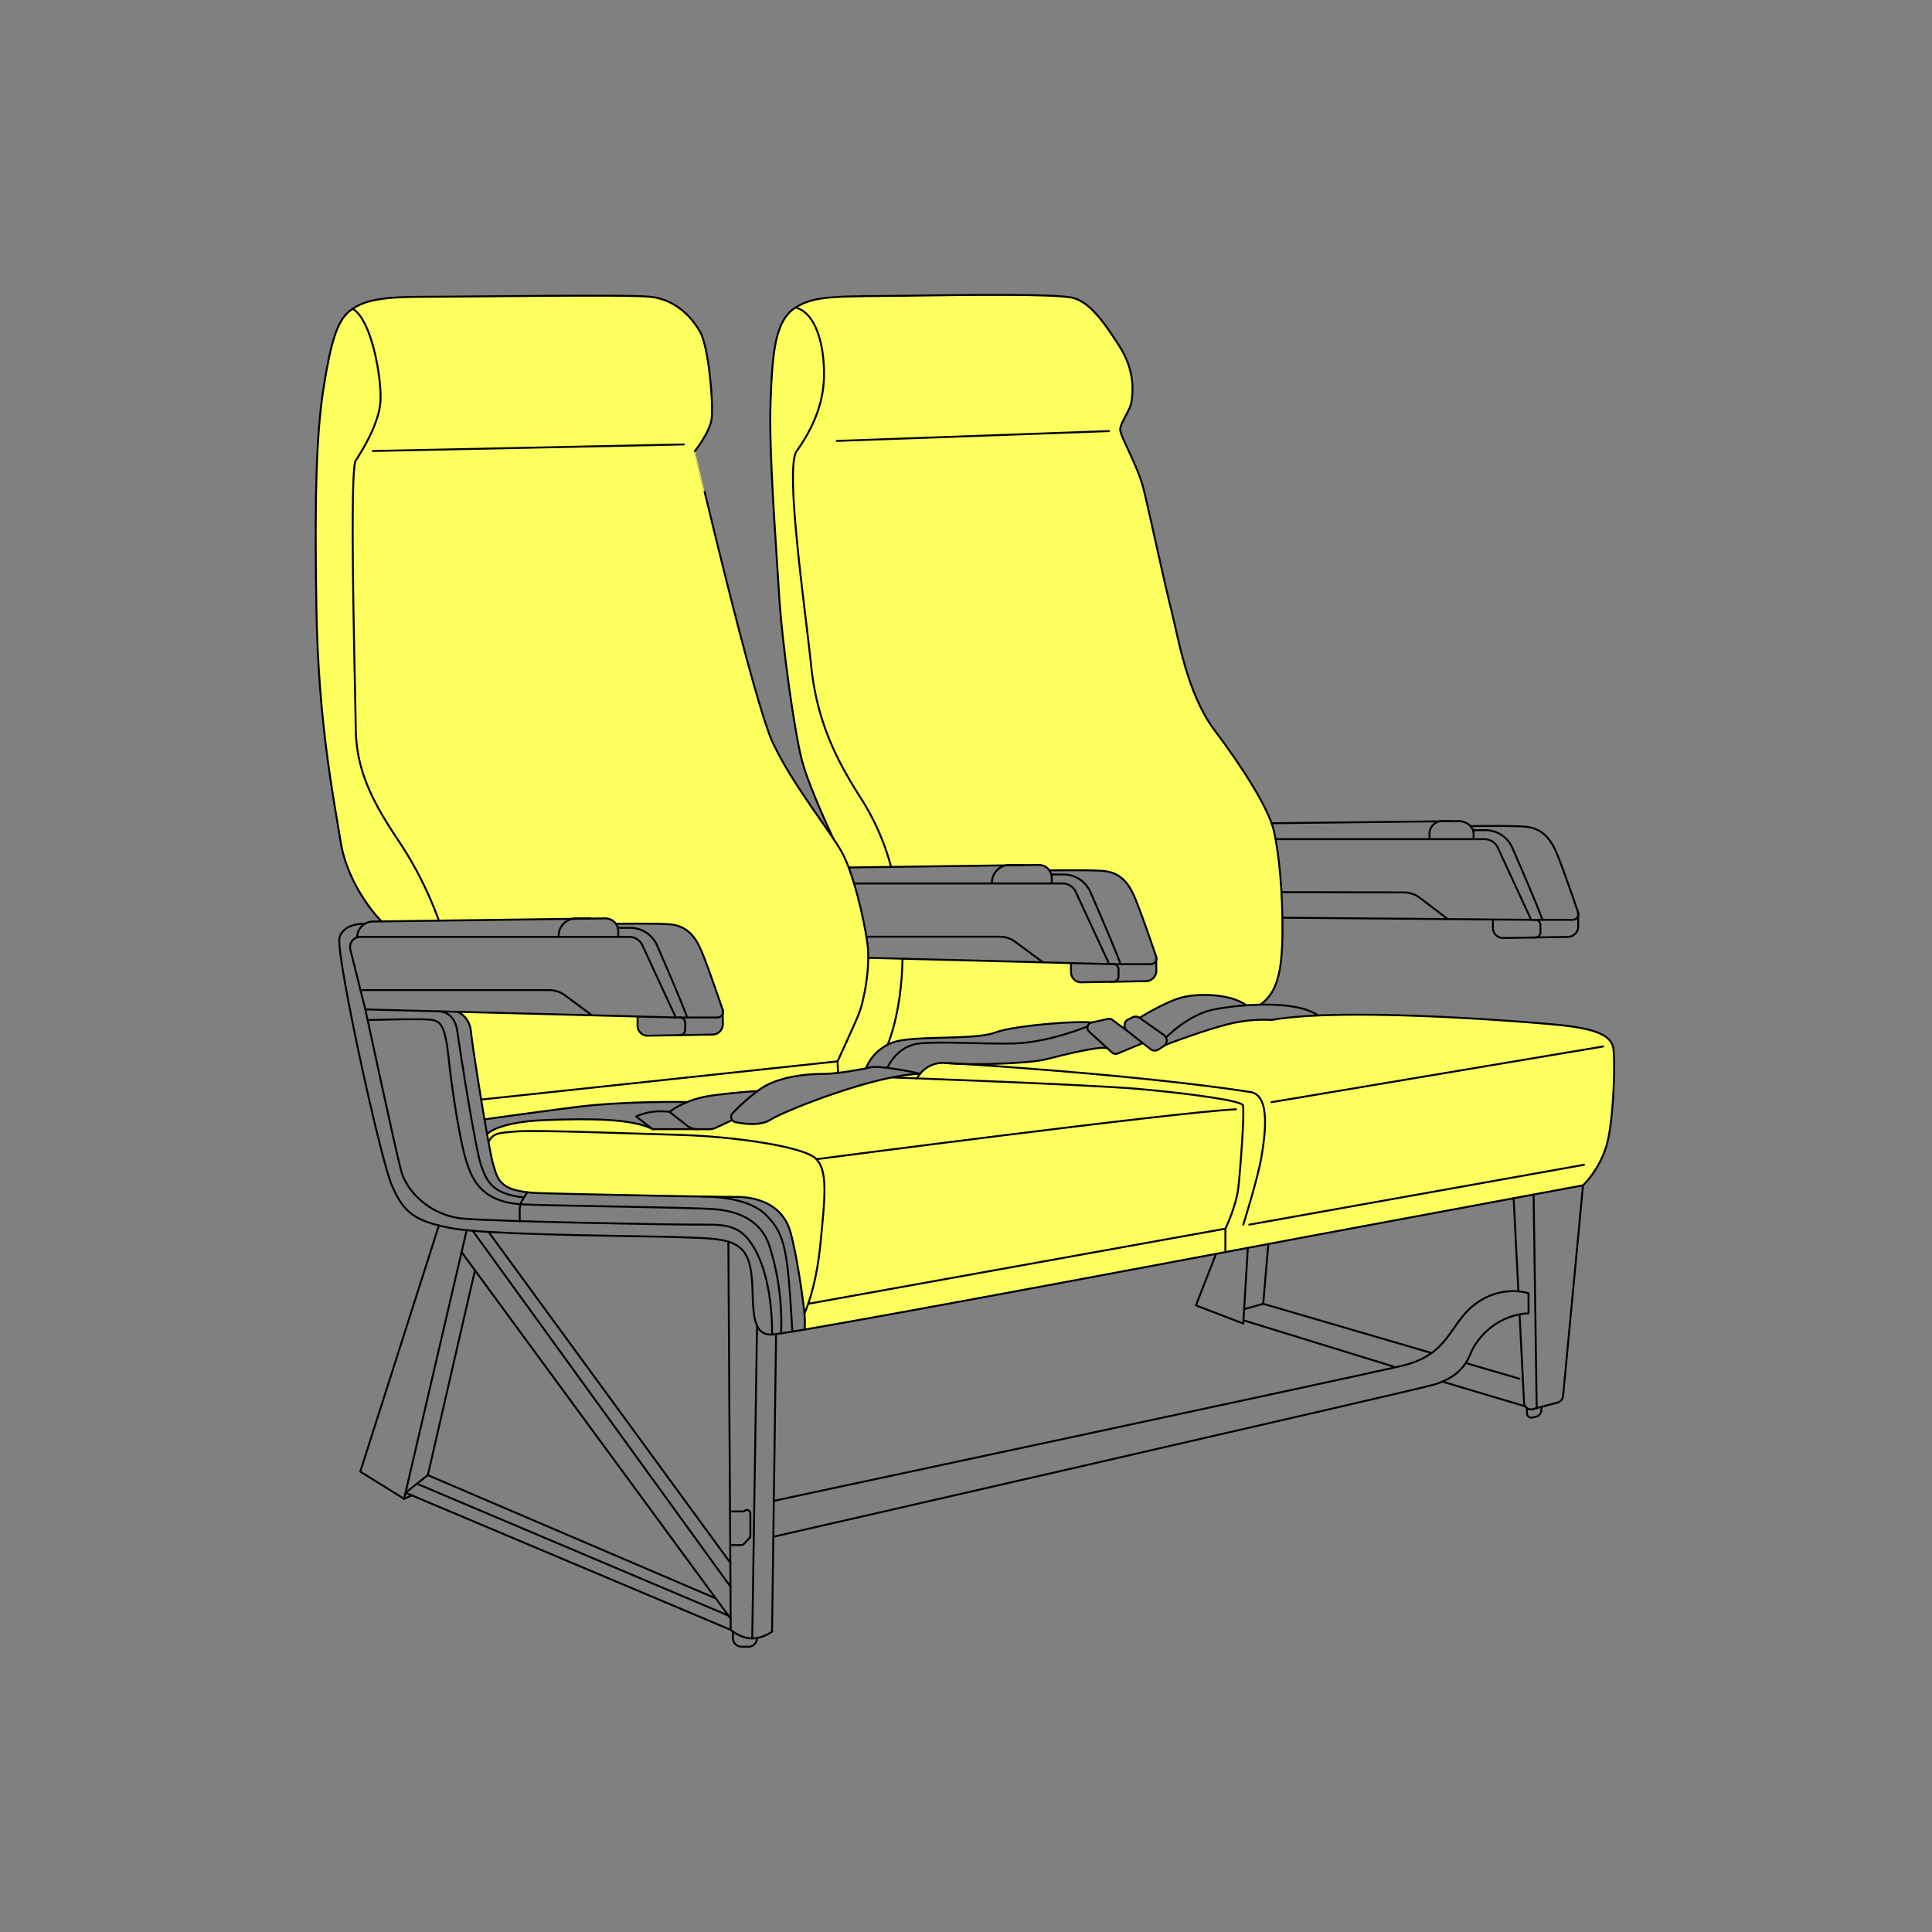
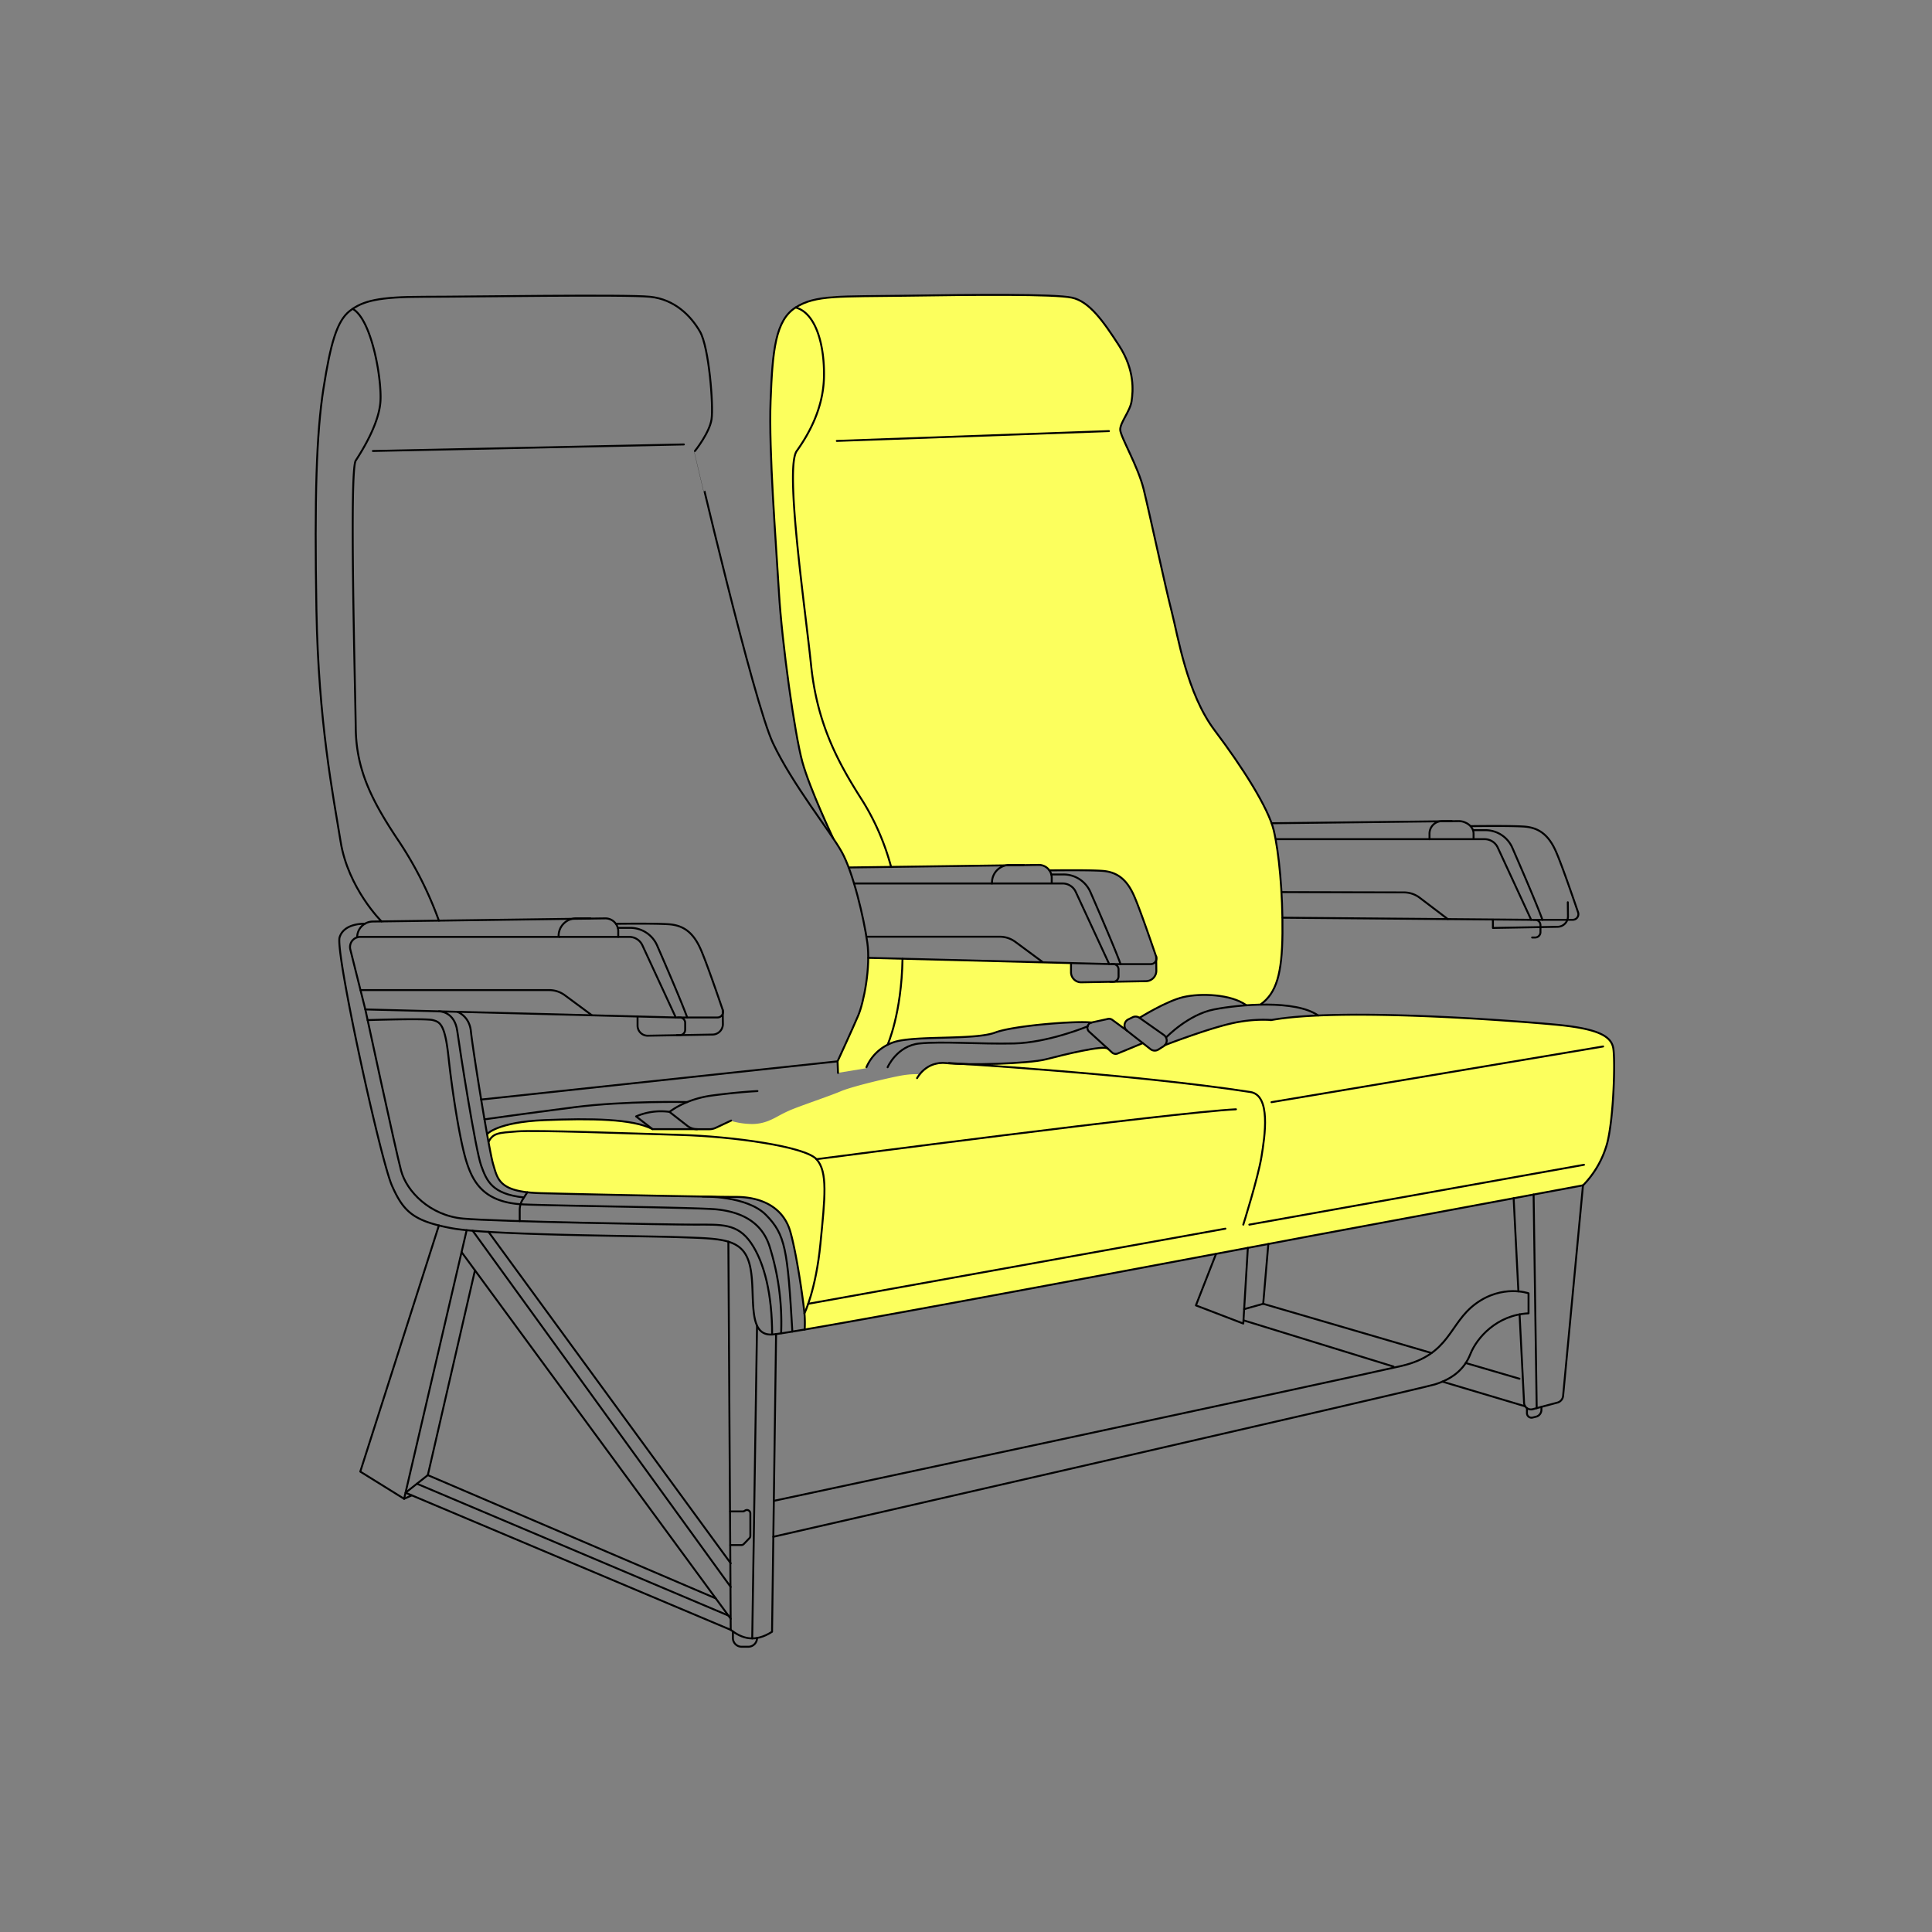
<svg xmlns="http://www.w3.org/2000/svg" viewBox="0 0 1000 1000">
  <rect x="0" y="0" width="1000" height="1000" fill="#808080" stroke="none" />
  <defs>
    <style>.cls-1{fill:#fcff5d;}.cls-2{fill:none;stroke:#000;stroke-linecap:round;stroke-linejoin:round;}</style>
  </defs>
  <g id="A13">
-     <path d="M197.47,476.92s-8.38-9.53-11.59-15.53-7.84-15.45-9.3-24.22-6-36.77-6-36.77l-3.91-32.31-2.28-32.2-.75-26.48-.28-24.91.21-30.26s.78-23.57,1.25-29.53,1.92-20.27,3.23-27.71,3.48-20.72,6.27-26.22,4.91-8.79,8.54-11.18,9-4.53,16.42-5.12,30.85-.92,30.85-.92l48.79-.42s40.83-.36,46.11-.11,13,.65,14.87,1.13,7.46,2.17,10.54,4.5,8.07,7,10,10.1a33.64,33.64,0,0,1,4.82,12.18c1,5.37,2.51,16.66,2.76,20.59s.55,12.45.35,14.16a35,35,0,0,1-2.33,7.71c-.8,1.56-6.41,10-6.41,10l5.61,23.66,6.07,25,6.93,27.71,6.53,25.11,8.08,28.93s5,15.6,5.81,17.6a173.21,173.21,0,0,0,12.32,22.66c6.3,9.61,18.72,27.63,18.82,27.76s5.49,8,6.93,11.26,3.26,7.95,3.9,9.89,2.93,9.47,4,13.75,3.12,13.69,3.72,17.66,1.42,10.16,1,14.59-1.69,14.72-2.77,18.75a122.33,122.33,0,0,1-5.35,14.53c-1.6,3.56-7.76,16.85-7.76,16.85l.24,6.16s-10.34.4-14.38.8-11.28,1.36-15,2.6-8.85,3.68-8.85,3.68l-3.49,2.33s-8.5.48-15.19,1.28-12.89,1.75-14.72,2.26-7.3,2.49-7.3,2.49-14.94-.75-20.74-.39-30.81,1.95-37,2.76-26.84,3.55-26.84,3.55l-19.52,2.7-1.68-10.24-4.7-31.59a66.19,66.19,0,0,0-1.63-8c-.78-2.22-4-4.76-4-4.76l-1.5-1,39.59.86,35.22,1.23,17.93.4s-.26,5,.52,7,3.07,2.87,5.09,2.87,27.72-.45,27.72-.45,5.28.06,7.11-.66,2.8-.71,3.52-3.32a18.9,18.9,0,0,0,.22-6.26s.5-.2-.68-4-8.15-25.3-10.63-30-4.43-9.11-10.3-11.24-16.44-2-16.44-2l-17.34,0a8.24,8.24,0,0,0-4.83-2.81c-2.87-.35-25.63,0-25.63,0l-41.86.9-19.32.27Z" class="cls-1" />
    <path d="M433.76,555.31l14.7-2.41s1.91-5,4.61-7.45,4.57-4.69,8.88-5.8,9.13-2,18.28-2.29,20.82-.71,22.74-.87,8.5-.52,11.85-2,13.1-2.94,16-3.31,15.63-1.68,21-2.18a87.5,87.5,0,0,1,13.19.23l5.78-1.44s3.61-1.19,4.37-.48,6.87,5.2,6.87,5.2.31-3.26,1-4.23,3.86-2.07,4.13-2.1a3.56,3.56,0,0,1,2.64.59s11.66-6.71,15.52-8.23a52.62,52.62,0,0,1,14-3.48c5.55-.59,12.88.06,16.9,1.34a64.49,64.49,0,0,1,8.9,3.89l7.53-.6a15.2,15.2,0,0,0,5.48-5.86,48.36,48.36,0,0,0,4.7-14.86,240.36,240.36,0,0,0,1-24.41c-.23-6.78-.57-13.63-.57-13.63s-1.25-15.94-2-20.62-2.14-12.25-3.54-15.57a218.29,218.29,0,0,0-11.66-21.85c-3.87-6-11.61-17.18-15.34-22.26s-8.94-13.37-11.05-18.46a172.73,172.73,0,0,1-7.36-21.32c-1.94-7.61-6-24.87-7.43-31s-7.92-35-7.92-35-4.72-21.32-5.65-24.18a126.83,126.83,0,0,0-4.71-12.2c-2-4.36-5.53-12-6-13.33a7.52,7.52,0,0,1-.1-5.63c1-2.1,4.94-8.35,5.32-12.58s.71-11.21-1.05-16.15a87.4,87.4,0,0,0-8.7-16.83c-3-4.31-6.38-9.79-10.24-13.17s-8.27-6.62-12.5-7.06-26-1.49-33.14-1.2-40.63.28-40.63.28l-40.18.54s-9.75-.57-16.53,1.45-11.3,3.92-13.28,6-6.88,7-8.27,17.65-2.44,25.27-2.51,32,.37,26.94.37,26.94l1.39,27.46,2.15,33.39,2.39,30s2.2,19.85,3.18,26.24,4.11,25.5,4.11,25.5l2.48,13,3,9.26,6.33,15.45,7.3,16.57s5.48,7.7,7.17,12.46.92,2.28.92,2.28l38.74-.65,47.6-.66,12.14-.09s2.8.55,3.52,1.2,1.49,1.53,1.49,1.53,17.16-.1,21.4,0,11.75.23,15.5,3.59,7.06,8.9,8.82,14,9.13,25.63,9.13,25.63l.66,2.81-.07,7.14s-1.69,4.14-4.17,4.2-19.37.38-19.37.38l-15.66.25s-4.69-.52-4.83-4-.14-5.9-.14-5.9l-87-2.26-17.62-.45s-2,19.64-4.56,26.82-8.87,20.74-8.87,20.74l-2.81,5.8Z" class="cls-1" />
    <path d="M337.73,584.45a59,59,0,0,0-18.91-4.39c-10.52-.6-30.83-.54-35.68-.3s-13.86.89-18.15,2a62.2,62.2,0,0,0-10,3.33,32.79,32.79,0,0,0-2.9,2s2.52,16.5,4.66,20.39,3,6.37,7.53,7.7a53.19,53.19,0,0,0,13.08,2.34c4.18.14,77.75,1.71,77.75,1.71s26.69.16,31.31.68a30.2,30.2,0,0,1,13.3,4.56,22.51,22.51,0,0,1,8.08,9.68c1.57,3.36,3.28,11.53,4.13,16.2s3.73,23.5,3.76,23.69.63,5.39.67,5.79.21,8.36.21,8.36l145-26.44,100.66-18.9,157.11-29.28s6.23-7.16,8.95-12.51,4.86-13.39,5.63-21.73,1.57-21.32,1.5-26.67.39-10.4-1.27-12.63A19.22,19.22,0,0,0,822.61,533c-6.21-1.3-25.39-3.48-34.9-4.17S746.56,526.27,738,526s-34.5-.87-41.87-.73-14.48.39-14.48.39-20.12.54-23.15,2.22c0,0-12.72-.18-19.78,1.6a181.76,181.76,0,0,0-19.1,5.85C614,537.4,603,540.77,603,540.77a29.82,29.82,0,0,1-4.16,2.64,3.93,3.93,0,0,1-3.66-.62l-3.92-3.07s-10.1,4.66-11.45,5.11-3,1.09-4.5-.26a19.91,19.91,0,0,0-2.93-2.19,65,65,0,0,0-9.95,1.12c-4.92,1-11.67,2.21-15.24,3.24a130.58,130.58,0,0,1-14.09,2.84c-3.82.53-15.56,1-20.06,1.11s-18.08-.42-21.88-.47-9.54,1.3-10.8,2a31.47,31.47,0,0,0-3,2l-1,1.32-.49.54s-3.84-.51-10.95.92-24,5.39-29.84,7.88-21.72,7.78-26.66,10-6.56,3.52-9.69,4.85a22.69,22.69,0,0,1-11,2,37.47,37.47,0,0,1-7.47-1.06,3.69,3.69,0,0,1-1.93-.9s-5.62,2.87-7.53,3.65a13.74,13.74,0,0,1-5.38,1C363.33,584.55,337.73,584.45,337.73,584.45Z" class="cls-1" />
    <path d="M197.47,476.92s-17.25-17.05-21.17-41.31-11.47-61.83-12.52-120,0-91.31,3.65-114.52,6.93-35,13.64-40.18,14.8-7.3,38.54-7.3,104.09-1.31,116.87,0,21.13,9.91,25.82,18,7.05,38.35,6,45.39-8.6,16.43-8.6,16.43S390,363.35,400.13,384.74s29.48,45.39,35.48,56.09,11.48,34.17,13.3,46.95-1.82,31.05-4.69,37.83-10.7,23.74-10.7,23.74l.24,6" class="cls-2" />
    <path d="M227.17,476.52a191.3,191.3,0,0,0-20.6-40.91c-13.83-20.61-22.18-36.78-22.44-58.7s-3.39-133.3,0-138.52,12-19,12.78-30.52-4.44-42.35-14.35-48" class="cls-2" />
    <line y2="230.04" x2="353.96" y1="233.43" x1="193" class="cls-2" />
    <path d="M332.49,489.27l17.29,37.38-160.69-4.17-7.76-31a5.27,5.27,0,0,1,5.11-6.55H325.68A7.5,7.5,0,0,1,332.49,489.27Z" class="cls-2" />
    <path d="M186.59,512.47h97.69a13.55,13.55,0,0,1,8.05,2.65l14.07,10.41" class="cls-2" />
    <path d="M318.81,478.16s19.76-.29,27.32.23,12.78,4.18,16.7,13.31c3,6.94,8.7,23.54,11.27,31.09a2.91,2.91,0,0,1-2.76,3.86H349.78" class="cls-2" />
    <path d="M330,526.14v4.72a5.22,5.22,0,0,0,5.31,5.22l33.52-.59a5.44,5.44,0,0,0,5.34-5.5l-.1-7.2" class="cls-2" />
    <path d="M350.86,526.65h1a2.78,2.78,0,0,1,2.78,2.78V533a2.77,2.77,0,0,1-2.78,2.78h-1.52" class="cls-2" />
    <path d="M184.87,485.16h0a8.18,8.18,0,0,1,8.07-8.18l120.36-1.63A6.66,6.66,0,0,1,320,482v2.9" class="cls-2" />
    <path d="M305.57,475.35h-7.36a9.09,9.09,0,0,0-9.08,9.09l.39.47" class="cls-2" />
    <path d="M319.8,480.25h6.33a15.23,15.23,0,0,1,14,9.14c4.91,11.28,12.92,29.86,15.56,37.26" class="cls-2" />
    <path d="M442.05,457.28H550a7.47,7.47,0,0,1,6.8,4.35L574.11,499,449.4,495.78" class="cls-2" />
    <path d="M448.46,484.84h69a13.55,13.55,0,0,1,8.05,2.65l14.07,10.4" class="cls-2" />
    <path d="M543.14,450.52s19.75-.29,27.31.23,12.79,4.18,16.7,13.31c3,6.94,8.7,23.54,11.28,31.09a2.93,2.93,0,0,1-2.77,3.87H574.11" class="cls-2" />
    <path d="M554.35,498.5v4.72a5.23,5.23,0,0,0,5.32,5.22l33.51-.59a5.43,5.43,0,0,0,5.34-5.5l-.09-7.2" class="cls-2" />
    <path d="M575.18,499h1a2.78,2.78,0,0,1,2.78,2.77v3.61a2.79,2.79,0,0,1-2.78,2.78h-1.53" class="cls-2" />
    <path d="M439.29,449l98.33-1.32a6.65,6.65,0,0,1,6.75,6.65v2.76" class="cls-2" />
    <path d="M529.89,447.71h-7.35a9.09,9.09,0,0,0-9.09,9.09v.48" class="cls-2" />
    <path d="M544.13,452.62h6.33a15.2,15.2,0,0,1,13.95,9.14C569.33,473,577.33,491.61,580,499" class="cls-2" />
    <path d="M660.43,434.35h108a7.49,7.49,0,0,1,6.8,4.35l17.3,37.39L663.83,475" class="cls-2" />
    <path d="M663.3,461.76l63.34.15a13.55,13.55,0,0,1,8.05,2.65l14.68,11.16" class="cls-2" />
    <path d="M761.52,427.6s19.75-.29,27.31.23,12.79,4.17,16.7,13.31c3,6.94,8.7,23.54,11.28,31.09a2.92,2.92,0,0,1-2.77,3.86H792.49" class="cls-2" />
-     <path d="M772.73,476.09v4.21a5.23,5.23,0,0,0,5.32,5.22l33.51-.59a5.45,5.45,0,0,0,5.34-5.51l-.09-7.19" class="cls-2" />
+     <path d="M772.73,476.09v4.21l33.51-.59a5.45,5.45,0,0,0,5.34-5.51l-.09-7.19" class="cls-2" />
    <path d="M793.56,476.09h1a2.79,2.79,0,0,1,2.78,2.78v3.6a2.78,2.78,0,0,1-2.78,2.78h-1.53" class="cls-2" />
    <path d="M658.22,426.11,755,425c3.71-.05,7.72,2.72,7.72,6.44v2.74" class="cls-2" />
    <path d="M762.51,429.69h6.33a15.22,15.22,0,0,1,13.95,9.14c4.92,11.28,12.92,29.86,15.57,37.26" class="cls-2" />
    <path d="M739.91,434.35v-2.87a6.48,6.48,0,0,1,6.48-6.47h5" class="cls-2" />
    <path d="M431.29,434s-12.05-25.36-16-39.64-10.57-61.44-12.13-88.05-5.29-72.58-4.31-98.8,2.54-41.68,12.91-48.33,22.9-5.59,57.53-6.12,76.5-.92,85.5,1,16.24,12.13,24.45,24.84,7.24,23.48,6.46,28.76-6.07,11.16-5.87,14.87,9.2,18.79,12.13,30.72,11.15,50.28,14.48,63.2,7.82,42.45,22.3,61.63,27.79,40.21,30.52,51.6S664,462,663.8,483s-3.13,30.91-11.15,36.78" class="cls-2" />
    <path d="M461.24,448.75a126.68,126.68,0,0,0-14.81-34.27C433.91,394.91,423,375,419.83,344.43s-13.7-102.26-7.44-111,13.7-22,14.09-38.08-3.91-33.26-14.68-36.2" class="cls-2" />
    <path d="M459.43,540.73s7.19-15.86,7.72-44.49" class="cls-2" />
    <line y2="223.13" x2="574" y1="228.22" x1="433.13" class="cls-2" />
    <path d="M236.69,523.71s6.27,2.09,7.05,10.12,9.19,61,11.54,68.87,3.13,14.28,24.46,14.87,87.46,1.95,101.15,1.95,24.65,5.68,28.18,18,7.23,39.33,7.43,43.83a59.28,59.28,0,0,1,0,6.85" class="cls-2" />
    <path d="M188.85,478.15s-10.72-.57-13.07,7,21.13,115.06,27.13,128.62S214.13,632,233.7,635.7s97.56,3.91,118.82,4.69,32.22.52,35.61,14.61-2.09,36.52,11.48,35.74,276.78-50.61,276.78-50.61l143-26.61a50,50,0,0,0,12.52-21.91c3.39-13.31,4.17-42.78,3.13-49s-7.57-10.18-30-12.27S693.61,521.43,657.87,528" class="cls-2" />
    <path d="M416.38,679.78s5.92-12,8.27-36,3.92-37.3-2.08-43.82-43.09-11.74-70.46-12.53-74.85-2.6-84.5-1.82-12.32.74-14.77,5.46" class="cls-2" />
    <line y2="549.35" x2="433.52" y1="569.13" x1="249.06" class="cls-2" />
    <path d="M422.57,600s185.08-24.26,217.17-25.83" class="cls-2" />
    <line y2="635.96" x2="634.26" y1="674.84" x1="418.33" class="cls-2" />
    <path d="M189.09,522.48s15.65,72.78,18.52,83.48,14.87,23.21,32.09,24.78,106.43,3.13,120,3.13,21.91-.78,28.95,9.39,11,26.87,11,47.48" class="cls-2" />
    <path d="M190.28,528s30.11-1,33.76,0,6.26,2,8.09,19,5.74,43,9.39,54.52,9.91,21.13,30,21.91S362,625,371.17,626s22.44,4.44,27.13,19.05a131.3,131.3,0,0,1,6,45" class="cls-2" />
    <path d="M227.17,523.47s8.09-.21,9.52,10.23,9.46,61.56,12.37,69.65S254.83,618,271,619.78" class="cls-2" />
    <path d="M269,632.05v-5.76a10.38,10.38,0,0,1,1.62-5.55l2.32-3.63" class="cls-2" />
    <path d="M363.68,619.32s22.89-.58,32.86,9.59,11.1,17.7,13.58,60.31" class="cls-2" />
-     <path d="M462.09,557.7s101.87,3.65,128,6,52.18,6,53.22,8.34-1.3,33.39-2.35,42.79S634.26,636,634.26,636v12.12" class="cls-2" />
    <path d="M643.52,633.87s7.57-24,9.39-35,5-32-5.74-33.65c-61-9.39-156-15-156-15" class="cls-2" />
    <line y2="541.65" x2="829.78" y1="570.48" x1="658.13" class="cls-2" />
    <line y2="602.89" x2="819.87" y1="633.87" x1="646.65" class="cls-2" />
    <polyline points="227.17 634.3 186.48 761.7 209.17 775.78 213.15 774" class="cls-2" />
    <line y2="636.73" x2="241.55" y1="775.78" x1="209.17" class="cls-2" />
    <line y2="837.87" x2="378.22" y1="648.08" x1="238.91" class="cls-2" />
    <line y2="821.43" x2="378.22" y1="637.01" x1="244.65" class="cls-2" />
    <line y2="809.17" x2="378.22" y1="637.59" x1="252.84" class="cls-2" />
    <path d="M377,642.7l1.22,200.91c5.85,4.51,12.42,6.72,21.39,1l2.09-154.14" class="cls-2" />
    <line y2="686.15" x2="391.84" y1="848.04" x1="389.35" class="cls-2" />
    <path d="M378,799.72h5.7a1.79,1.79,0,0,0,1.29-.55l2.9-3a1.8,1.8,0,0,0,.49-1.22V783.35a1.77,1.77,0,0,0-2.85-1.41h0a1.76,1.76,0,0,1-1.08.36h-6.55" class="cls-2" />
    <polyline points="378.22 843.61 209.91 772.63 221.44 763.52 245.84 657.52" class="cls-2" />
    <line y2="827.33" x2="370.48" y1="763.52" x1="221.43" class="cls-2" />
    <line y2="836.21" x2="377" y1="767.97" x1="215.8" class="cls-2" />
    <path d="M400.27,795.43s334-76.26,342.38-78.86,15.07-7.24,18.39-15.66,13.7-20.34,30.13-21.13V669.41s-13.5-4.8-27.39,5.43S750.67,701.11,725.43,707s-324.91,69.84-324.91,69.84" class="cls-2" />
    <polyline points="629.43 648.99 619 675.67 643.52 685.07 645.88 645.89" class="cls-2" />
    <line y2="713.63" x2="786.48" y1="705.5" x1="758.67" class="cls-2" />
    <polyline points="643.97 677.61 653.83 674.84 740.97 700.32" class="cls-2" />
    <line y2="727.91" x2="789.44" y1="715.13" x1="746.57" class="cls-2" />
    <line y2="707.34" x2="721.3" y1="683.5" x1="643.97" class="cls-2" />
    <line y2="643.89" x2="656.48" y1="674.84" x1="653.83" class="cls-2" />
    <path d="M786.53,680.33l2.33,45.82a3.56,3.56,0,0,0,4.46,3.25L806.06,726a4,4,0,0,0,3-3.53l10.3-109" class="cls-2" />
    <line y2="668.41" x2="785.92" y1="620.2" x1="783.46" class="cls-2" />
    <line y2="618.28" x2="793.79" y1="728.85" x1="795.39" class="cls-2" />
    <path d="M790.34,728.85v2.59a2.35,2.35,0,0,0,2.91,2.29l1.81-.45a3.63,3.63,0,0,0,2.77-3.52v-1.55" class="cls-2" />
    <path d="M379.35,844.45v3.39a4.51,4.51,0,0,0,4.51,4.51h3.47a4.51,4.51,0,0,0,4.51-4.51h0" class="cls-2" />
    <path d="M583.39,533.55l12.13,9.5a3.52,3.52,0,0,0,4.06.2l2.68-1.71a3.51,3.51,0,0,0,.13-5.84l-12.59-8.88a3.51,3.51,0,0,0-3.59-.28L584,527.63A3.52,3.52,0,0,0,583.39,533.55Z" class="cls-2" />
    <path d="M602.87,541s26.28-10.23,39-12.16a71.46,71.46,0,0,1,16-.91" class="cls-2" />
    <path d="M589.8,526.82s13.81-8.65,22.68-10.73,24.67-1.59,32.64,4.25" class="cls-2" />
    <path d="M603.88,536.7s11.21-11.61,24.51-14.22,42.13-5.11,53.87,3.12" class="cls-2" />
    <path d="M591.51,539.91l-13,5.38a2.75,2.75,0,0,1-2.92-.52L563.75,534a2.77,2.77,0,0,1,1.27-4.76l8.45-1.85a2.8,2.8,0,0,1,2.24.47l7.68,5.65" class="cls-2" />
    <path d="M459.43,552.41s4.81-11.15,16.55-12.32,31.3.39,48.91,0S563,531.23,563,531.23" class="cls-2" />
    <path d="M474.67,558.05s4.63-9,15.2-7.79,42.46.39,51.65-2,29.73-7.43,31.88-5.48" class="cls-2" />
    <path d="M448.46,552.41a23.38,23.38,0,0,1,16.89-13.69c12.78-2.55,39.78-.54,49.76-4.28s43.28-6.18,49.91-5.16" class="cls-2" />
-     <path d="M476.18,555.87c-22.88.33-69.66,18.85-77.45,23.74-5,3.16-13.05,2.24-18.1,1.19a2.77,2.77,0,0,1-1.41-4.64,106,106,0,0,1,14.19-12.4c9.2-6.46,23.81-7.89,32.09-7.89s20.93-2.48,25.24-3.46S473.26,554.83,476.18,555.87Z" class="cls-2" />
    <path d="M378.44,580l-7.8,3.68a8.21,8.21,0,0,1-3.54.8h-6.25a8.28,8.28,0,0,1-5.1-1.76l-9.21-7.19s7.94-6.61,22-8.49,23.51-2.29,23.51-2.29" class="cls-2" />
    <path d="M346.54,575.5a32.5,32.5,0,0,0-17.3,2.35l8.49,6.6h23.12" class="cls-2" />
    <path d="M252.11,587s5.32-6.23,29.59-7.22,45.8-.71,56,4.63" class="cls-2" />
    <path d="M250.77,579.37s20.24-2.89,46.58-6.28,58.3-2.67,58.3-2.67" class="cls-2" />
  </g>
</svg>